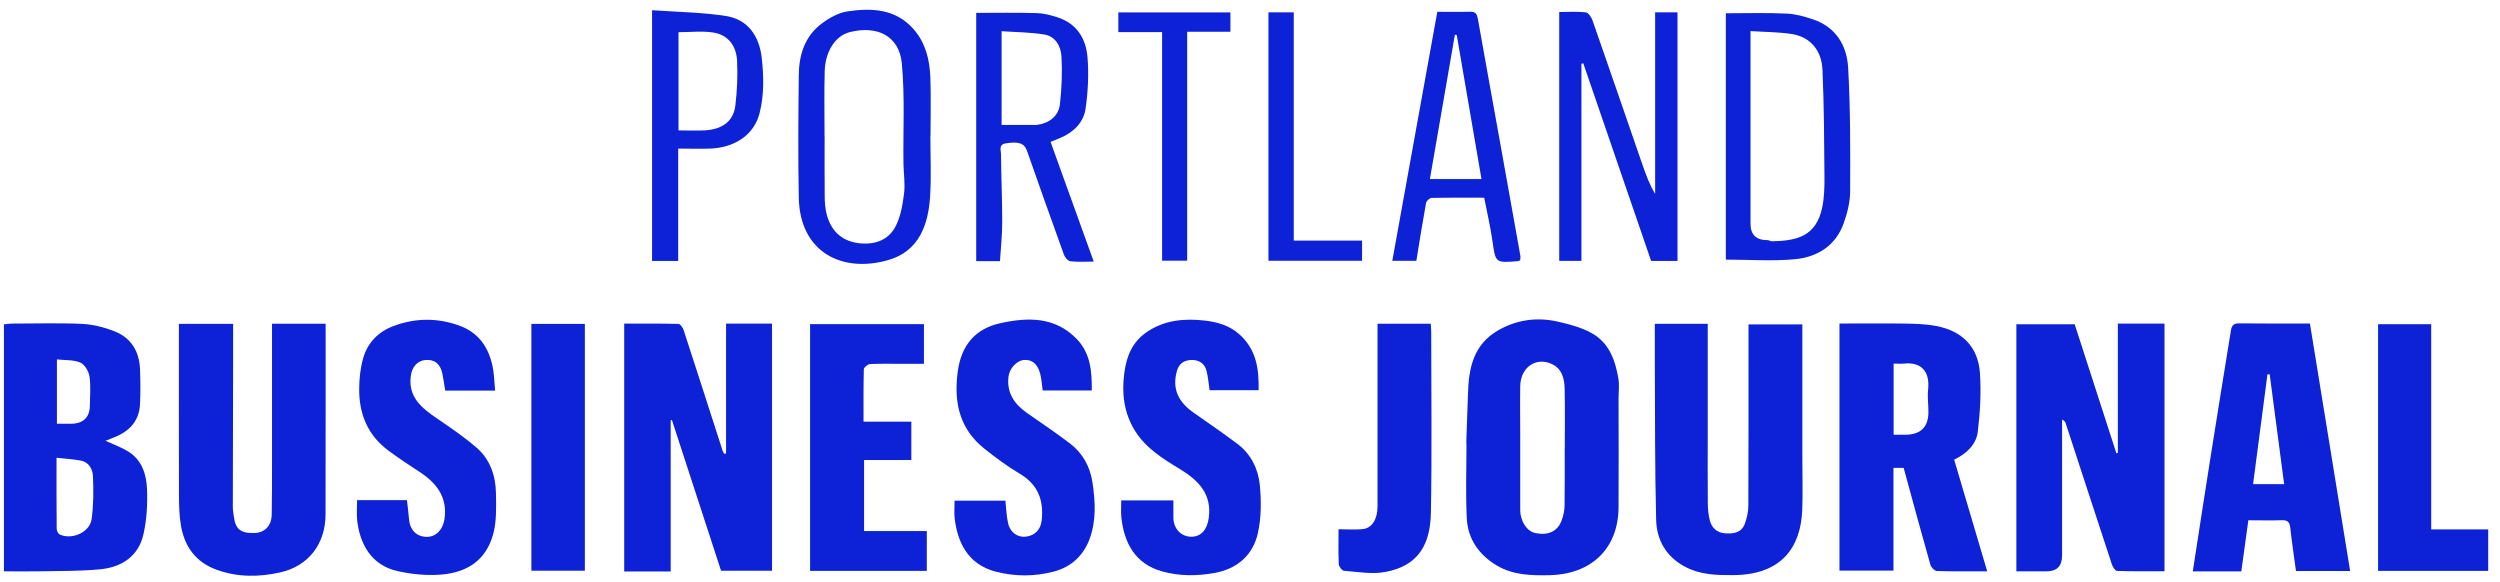
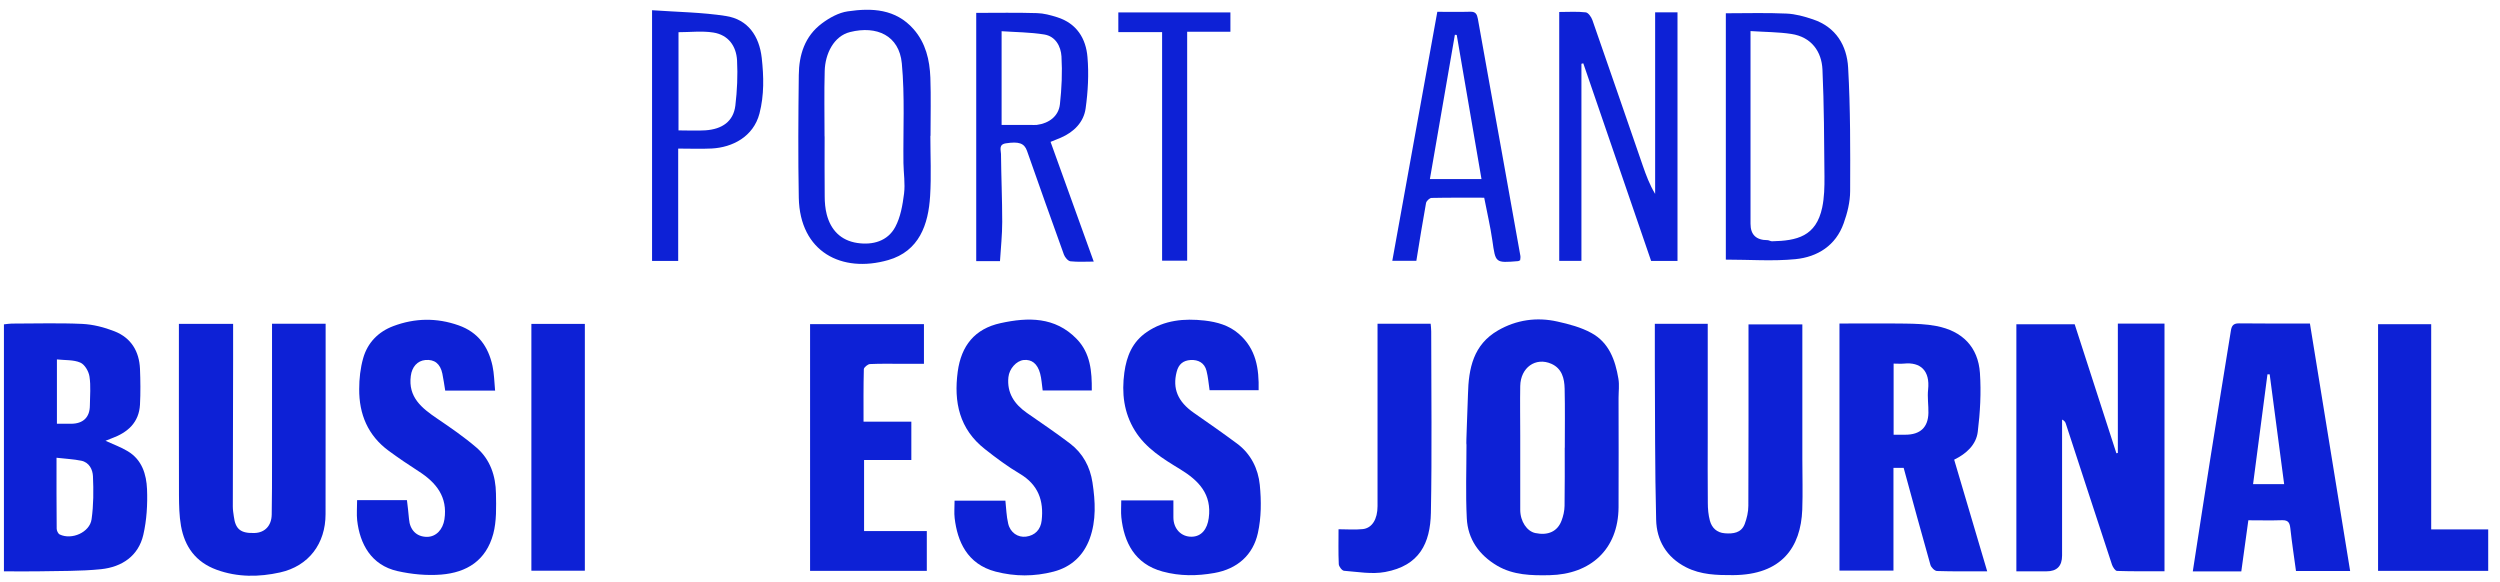
<svg xmlns="http://www.w3.org/2000/svg" width="159" height="37" viewBox="0 0 159 37" fill="none">
  <g clip-path="url(#clip0_16521_8042)">
-     <path d="M46.178 28.838V20.581H49.101V36.297H45.859C44.821 33.114 43.778 29.912 42.735 26.715C42.71 26.715 42.681 26.724 42.656 26.729V36.346H39.7V20.581C40.88 20.581 42.017 20.571 43.148 20.6C43.261 20.6 43.423 20.827 43.473 20.977C44.309 23.536 45.131 26.1 45.957 28.664C45.977 28.732 46.021 28.795 46.056 28.858L46.178 28.843V28.838Z" fill="#0D21D6" />
    <path d="M134.695 20.58H137.662V36.331C136.629 36.331 135.635 36.345 134.646 36.311C134.533 36.311 134.381 36.074 134.326 35.924C133.338 32.93 132.364 29.936 131.385 26.941C131.355 26.845 131.301 26.757 131.148 26.685V27.169C131.148 29.892 131.148 32.611 131.148 35.334C131.148 36.005 130.817 36.339 130.155 36.336C129.53 36.336 128.905 36.336 128.241 36.336V20.624H131.95C132.831 23.337 133.716 26.085 134.602 28.828C134.636 28.823 134.666 28.813 134.695 28.808V20.58Z" fill="#0D21D6" />
    <path d="M93.362 25.098C93.401 23.405 93.711 21.915 95.28 21.011C96.441 20.343 97.735 20.154 99.049 20.45C99.791 20.614 100.554 20.817 101.208 21.175C102.335 21.785 102.733 22.907 102.93 24.082C102.999 24.484 102.94 24.905 102.94 25.321C102.94 27.638 102.955 29.95 102.94 32.267C102.92 34.943 101.159 36.524 98.557 36.582C97.4 36.606 96.254 36.582 95.226 35.983C94.065 35.3 93.352 34.285 93.288 32.964C93.209 31.411 93.268 29.849 93.268 28.291C93.229 28.291 93.337 26.167 93.362 25.108V25.098ZM99.521 28.47C99.521 27.217 99.54 25.964 99.511 24.716C99.496 24.073 99.344 23.439 98.67 23.139C97.666 22.694 96.707 23.376 96.687 24.552C96.668 25.592 96.687 26.637 96.687 27.677C96.687 29.259 96.682 30.84 96.687 32.422C96.687 33.162 97.115 33.791 97.646 33.902C98.453 34.072 99.053 33.806 99.314 33.114C99.427 32.819 99.501 32.49 99.506 32.175C99.526 30.942 99.516 29.708 99.516 28.47H99.521Z" fill="#0D21D6" />
    <path d="M124.286 29.239C124.984 31.605 125.678 33.941 126.386 36.336C125.274 36.336 124.232 36.35 123.193 36.316C123.046 36.312 122.82 36.089 122.775 35.925C122.195 33.883 121.639 31.832 121.073 29.757H120.424V36.292H116.99V20.576C118.363 20.576 119.77 20.561 121.172 20.58C121.831 20.59 122.505 20.609 123.149 20.735C124.812 21.05 125.811 22.075 125.924 23.725C126.007 24.963 125.939 26.226 125.786 27.459C125.688 28.282 125.063 28.857 124.286 29.235V29.239ZM120.434 27.648C120.709 27.648 120.945 27.648 121.176 27.648C122.126 27.648 122.628 27.183 122.647 26.264C122.657 25.766 122.574 25.263 122.628 24.774C122.756 23.57 122.141 23.014 121.088 23.125C120.881 23.144 120.67 23.125 120.434 23.125V27.643V27.648Z" fill="#0D21D6" />
    <path d="M0.25 36.34V20.629C0.452 20.609 0.599 20.58 0.747 20.58C2.242 20.58 3.738 20.532 5.229 20.6C5.922 20.633 6.64 20.817 7.29 21.074C8.343 21.49 8.854 22.351 8.903 23.454C8.933 24.213 8.943 24.977 8.903 25.737C8.839 26.869 8.126 27.507 7.098 27.88C6.975 27.923 6.852 27.977 6.709 28.035C7.206 28.262 7.693 28.436 8.131 28.702C9.036 29.244 9.312 30.178 9.351 31.111C9.39 32.079 9.331 33.075 9.115 34.014C8.805 35.354 7.762 36.06 6.429 36.2C5.11 36.336 3.772 36.307 2.444 36.336C1.75 36.35 1.057 36.336 0.26 36.336L0.25 36.34ZM3.595 29.113C3.595 30.7 3.59 32.161 3.605 33.622C3.605 33.748 3.694 33.946 3.802 33.994C4.564 34.357 5.706 33.859 5.824 33.027C5.952 32.127 5.952 31.198 5.912 30.289C5.893 29.868 5.681 29.409 5.17 29.302C4.682 29.201 4.176 29.181 3.595 29.113ZM3.62 26.951C3.945 26.951 4.235 26.951 4.525 26.951C5.293 26.946 5.711 26.54 5.716 25.79C5.721 25.176 5.784 24.552 5.691 23.947C5.642 23.618 5.391 23.183 5.11 23.062C4.678 22.873 4.146 22.917 3.62 22.859V26.956V26.951Z" fill="#0D21D6" />
    <path d="M114.629 20.619C114.629 23.507 114.629 26.342 114.629 29.176C114.629 30.255 114.663 31.339 114.624 32.417C114.53 34.812 113.31 36.558 110.235 36.578C109.197 36.582 108.179 36.563 107.225 36.074C105.98 35.436 105.36 34.357 105.331 33.056C105.247 29.786 105.267 26.511 105.247 23.236C105.242 22.375 105.247 21.514 105.247 20.595H108.612V27.735C108.612 29.152 108.602 30.565 108.617 31.982C108.617 32.359 108.651 32.751 108.75 33.119C108.873 33.569 109.188 33.878 109.699 33.917C110.235 33.961 110.747 33.893 110.964 33.327C111.101 32.959 111.195 32.558 111.195 32.171C111.21 28.547 111.205 24.924 111.205 21.301V20.633H114.629V20.619Z" fill="#0D21D6" />
    <path d="M17.291 20.59H20.71C20.71 20.803 20.71 21.006 20.71 21.209C20.71 22.791 20.71 24.378 20.71 25.959C20.71 28.209 20.71 30.453 20.705 32.703C20.705 34.565 19.643 36.002 17.808 36.408C16.475 36.703 15.117 36.723 13.784 36.239C12.441 35.75 11.747 34.768 11.511 33.448C11.398 32.809 11.388 32.151 11.383 31.498C11.373 28.083 11.378 24.668 11.378 21.248V20.599H14.826C14.826 21.383 14.826 22.167 14.826 22.951C14.817 26.042 14.807 29.128 14.807 32.219C14.807 32.427 14.841 32.635 14.871 32.843C14.974 33.665 15.313 33.931 16.204 33.898C16.848 33.873 17.271 33.433 17.281 32.722C17.301 31.605 17.301 30.482 17.301 29.365C17.301 26.564 17.301 23.763 17.301 20.962C17.301 20.851 17.301 20.74 17.301 20.585L17.291 20.59Z" fill="#0D21D6" />
    <path d="M149.469 36.316H146.025C145.902 35.407 145.764 34.507 145.666 33.607C145.627 33.273 145.553 33.075 145.149 33.085C144.441 33.109 143.728 33.09 142.995 33.09C142.842 34.183 142.704 35.213 142.547 36.34H139.462C139.841 33.888 140.21 31.483 140.589 29.084C141.012 26.404 141.45 23.72 141.883 21.04C141.927 20.754 142.016 20.561 142.394 20.566C143.885 20.585 145.376 20.575 146.911 20.575C147.762 25.809 148.608 31.034 149.469 36.316ZM144.347 23.807C144.303 23.807 144.254 23.807 144.21 23.807C143.905 26.124 143.6 28.446 143.295 30.792H145.272C144.962 28.436 144.657 26.119 144.352 23.807H144.347Z" fill="#0D21D6" />
    <path d="M60.701 31.842H63.943C63.997 32.33 64.007 32.824 64.12 33.298C64.253 33.878 64.74 34.197 65.256 34.13C65.822 34.057 66.186 33.685 66.25 33.104C66.393 31.842 66.034 30.826 64.858 30.129C64.081 29.67 63.348 29.123 62.639 28.562C61.011 27.285 60.652 25.568 60.912 23.633C61.134 21.993 61.99 20.909 63.638 20.551C65.384 20.169 67.096 20.14 68.469 21.548C69.359 22.462 69.448 23.618 69.438 24.832H66.314C66.26 24.46 66.245 24.097 66.152 23.754C65.98 23.12 65.611 22.844 65.104 22.897C64.641 22.946 64.189 23.454 64.135 23.986C64.031 24.992 64.513 25.703 65.315 26.264C66.235 26.903 67.165 27.532 68.056 28.209C68.872 28.833 69.33 29.689 69.482 30.69C69.664 31.89 69.728 33.104 69.305 34.26C68.916 35.315 68.154 36.055 67.008 36.355C65.778 36.674 64.558 36.674 63.323 36.355C61.493 35.876 60.888 34.406 60.716 32.954C60.676 32.611 60.711 32.263 60.711 31.842H60.701Z" fill="#0D21D6" />
    <path d="M71.322 31.827H74.628C74.628 32.195 74.628 32.548 74.628 32.906C74.628 33.632 75.125 34.149 75.794 34.135C76.419 34.125 76.783 33.646 76.876 32.95C77.083 31.435 76.247 30.57 75.061 29.844C73.969 29.181 72.872 28.509 72.178 27.387C71.47 26.24 71.332 24.997 71.509 23.691C71.652 22.651 72.016 21.746 72.936 21.117C74.057 20.353 75.317 20.242 76.615 20.387C77.408 20.479 78.16 20.687 78.79 21.233C79.892 22.191 80.079 23.439 80.049 24.818H76.93C76.866 24.397 76.837 23.981 76.734 23.584C76.611 23.081 76.212 22.868 75.72 22.897C75.263 22.926 74.958 23.154 74.835 23.652C74.564 24.706 74.899 25.543 75.932 26.259C76.852 26.898 77.772 27.541 78.672 28.209C79.557 28.862 80.02 29.815 80.123 30.84C80.222 31.851 80.222 32.92 80 33.907C79.69 35.296 78.701 36.181 77.235 36.442C76.138 36.636 75.046 36.65 73.944 36.35C72.153 35.866 71.484 34.468 71.317 32.901C71.283 32.562 71.312 32.214 71.312 31.817L71.322 31.827Z" fill="#0D21D6" />
    <path d="M31.474 24.842H28.316C28.252 24.465 28.207 24.112 28.134 23.763C28.001 23.13 27.632 22.844 27.051 22.897C26.54 22.946 26.2 23.338 26.127 23.909C25.949 25.258 26.82 25.955 27.799 26.617C28.66 27.203 29.521 27.793 30.303 28.465C31.179 29.22 31.528 30.27 31.543 31.387C31.558 32.243 31.587 33.143 31.371 33.956C30.913 35.654 29.683 36.413 28.055 36.544C27.14 36.616 26.181 36.524 25.28 36.321C23.603 35.944 22.885 34.585 22.717 33.099C22.673 32.703 22.712 32.297 22.712 31.808H25.881C25.92 32.151 25.979 32.582 26.013 33.013C26.067 33.709 26.495 34.144 27.155 34.144C27.74 34.144 28.168 33.675 28.267 33.027C28.478 31.61 27.755 30.7 26.633 29.979C25.984 29.563 25.344 29.128 24.724 28.673C23.391 27.696 22.835 26.332 22.845 24.745C22.845 24.087 22.919 23.405 23.101 22.772C23.377 21.804 24.05 21.103 25.015 20.74C26.382 20.227 27.77 20.198 29.167 20.692C30.416 21.132 31.056 22.051 31.322 23.265C31.43 23.763 31.435 24.286 31.489 24.857L31.474 24.842Z" fill="#0D21D6" />
    <path d="M57.961 26.811V29.254H54.955V33.777H58.945V36.307H51.521V20.614H58.763V23.139C58.34 23.139 57.897 23.139 57.454 23.139C56.746 23.139 56.037 23.12 55.334 23.154C55.191 23.159 54.94 23.367 54.94 23.483C54.911 24.581 54.921 25.674 54.921 26.816H57.961V26.811Z" fill="#0D21D6" />
    <path d="M105.272 0.786H106.689V16.595H105.011C103.575 12.405 102.133 8.216 100.697 4.027C100.657 4.037 100.618 4.046 100.579 4.056V16.59H99.167V0.762C99.767 0.762 100.313 0.723 100.854 0.786C101.016 0.805 101.208 1.081 101.277 1.279C102.355 4.361 103.412 7.447 104.48 10.533C104.691 11.143 104.913 11.743 105.267 12.333V0.786H105.272Z" fill="#0D21D6" />
    <path d="M154.624 33.67H158.25V36.307H151.245V20.619H154.624V33.67Z" fill="#0D21D6" />
    <path d="M87.606 20.59H90.99C91.005 20.754 91.025 20.919 91.025 21.083C91.025 24.924 91.079 28.77 91.005 32.611C90.966 34.56 90.272 35.978 88.093 36.379C87.252 36.534 86.351 36.369 85.481 36.302C85.353 36.292 85.156 36.036 85.146 35.881C85.112 35.131 85.131 34.381 85.131 33.66C85.672 33.66 86.174 33.704 86.671 33.651C87.266 33.588 87.611 33.017 87.611 32.195C87.611 28.552 87.611 24.91 87.611 21.267C87.611 21.059 87.611 20.851 87.611 20.585L87.606 20.59Z" fill="#0D21D6" />
    <path d="M59.171 8.636C59.171 9.909 59.235 11.186 59.156 12.458C59.048 14.277 58.463 15.975 56.49 16.541C53.538 17.387 50.872 16.028 50.803 12.579C50.754 9.981 50.773 7.384 50.803 4.781C50.813 3.494 51.182 2.304 52.269 1.492C52.746 1.134 53.337 0.805 53.917 0.722C55.452 0.495 56.967 0.563 58.103 1.854C58.881 2.74 59.127 3.818 59.171 4.936C59.215 6.169 59.181 7.408 59.181 8.641L59.171 8.636ZM52.446 8.675C52.446 9.947 52.436 11.225 52.451 12.497C52.451 12.874 52.485 13.266 52.579 13.633C52.835 14.63 53.474 15.293 54.517 15.452C55.511 15.602 56.455 15.336 56.938 14.437C57.277 13.803 57.405 13.039 57.498 12.313C57.577 11.679 57.469 11.021 57.459 10.373C57.434 8.259 57.553 6.131 57.356 4.031C57.188 2.261 55.767 1.613 54.065 2.038C53.026 2.295 52.48 3.422 52.451 4.51C52.412 5.898 52.441 7.292 52.441 8.68L52.446 8.675Z" fill="#0D21D6" />
    <path d="M109.763 16.507V0.844C111.096 0.844 112.361 0.805 113.62 0.863C114.186 0.887 114.761 1.047 115.303 1.231C116.778 1.724 117.462 2.909 117.541 4.298C117.689 6.91 117.679 9.532 117.669 12.154C117.669 12.841 117.492 13.552 117.256 14.205C116.759 15.607 115.608 16.343 114.186 16.483C112.754 16.623 111.298 16.512 109.753 16.512L109.763 16.507ZM111.333 1.976C111.333 2.324 111.333 2.532 111.333 2.74C111.333 4.39 111.333 6.039 111.333 7.689V14.234C111.333 14.927 111.693 15.274 112.415 15.274C112.508 15.274 112.602 15.346 112.695 15.346C114.284 15.312 115.504 15.041 115.893 13.194C116.026 12.555 116.041 11.887 116.036 11.23C116.016 8.956 116.011 6.682 115.908 4.414C115.854 3.287 115.214 2.353 113.93 2.159C113.109 2.034 112.267 2.039 111.333 1.976Z" fill="#0D21D6" />
    <path d="M62.088 16.594V0.819C63.412 0.819 64.681 0.795 65.945 0.834C66.378 0.843 66.816 0.964 67.234 1.095C68.479 1.487 69.064 2.449 69.163 3.625C69.256 4.708 69.197 5.821 69.045 6.9C68.922 7.77 68.307 8.394 67.47 8.757C67.264 8.844 67.052 8.926 66.816 9.023C67.731 11.563 68.631 14.059 69.561 16.637C69.035 16.637 68.553 16.671 68.08 16.618C67.923 16.599 67.731 16.366 67.667 16.197C66.87 14.001 66.093 11.795 65.316 9.589C65.143 9.105 64.794 8.989 63.977 9.115C63.5 9.188 63.658 9.541 63.663 9.792C63.677 11.234 63.741 12.675 63.741 14.117C63.741 14.934 63.653 15.757 63.599 16.608H62.088V16.594ZM63.702 7.944C64.317 7.944 64.922 7.944 65.527 7.944C65.665 7.944 65.803 7.959 65.94 7.944C66.723 7.843 67.328 7.388 67.411 6.629C67.524 5.623 67.569 4.597 67.51 3.586C67.47 2.952 67.136 2.309 66.413 2.193C65.517 2.048 64.602 2.048 63.702 1.985V7.944Z" fill="#0D21D6" />
    <path d="M33.796 20.6H37.196V36.297H33.796V20.6Z" fill="#0D21D6" />
    <path d="M96.672 16.555C96.618 16.579 96.584 16.608 96.549 16.608C95.093 16.729 95.118 16.724 94.916 15.307C94.788 14.407 94.577 13.517 94.395 12.574C93.283 12.574 92.166 12.564 91.049 12.588C90.921 12.588 90.715 12.787 90.695 12.917C90.474 14.132 90.282 15.346 90.08 16.589H88.55C89.51 11.297 90.459 6.039 91.413 0.751C92.141 0.751 92.825 0.766 93.514 0.746C93.853 0.737 93.937 0.906 93.991 1.192C94.488 3.997 95 6.798 95.502 9.599C95.9 11.824 96.299 14.049 96.697 16.279C96.712 16.371 96.687 16.468 96.682 16.55L96.672 16.555ZM94.222 11.384C93.696 8.307 93.17 5.265 92.648 2.222L92.53 2.212C92.004 5.255 91.477 8.298 90.941 11.389H94.222V11.384Z" fill="#0D21D6" />
    <path d="M41.466 0.65C43.104 0.766 44.658 0.781 46.169 1.018C47.571 1.236 48.289 2.295 48.446 3.679C48.579 4.873 48.604 6.049 48.304 7.215C47.92 8.695 46.582 9.377 45.263 9.445C44.58 9.479 43.891 9.45 43.133 9.45V16.595H41.471V0.65H41.466ZM43.148 8.293C43.763 8.293 44.314 8.323 44.865 8.289C45.932 8.216 46.646 7.723 46.769 6.712C46.882 5.764 46.926 4.796 46.877 3.843C46.828 2.934 46.326 2.218 45.362 2.068C44.644 1.956 43.891 2.048 43.153 2.048V8.289L43.148 8.293Z" fill="#0D21D6" />
-     <path d="M80.674 0.785H82.283V15.302H86.627V16.584H80.674V0.785Z" fill="#0D21D6" />
    <path d="M73.91 2.043H71.126V0.79H78.254V2.019H75.504V16.579H73.91V2.043Z" fill="#0D21D6" />
  </g>
  <defs>
    <clipPath id="clip0_16521_8042">
      <rect width="158" height="36" fill="white" transform="translate(0.25 0.616)" />
    </clipPath>
  </defs>
</svg>